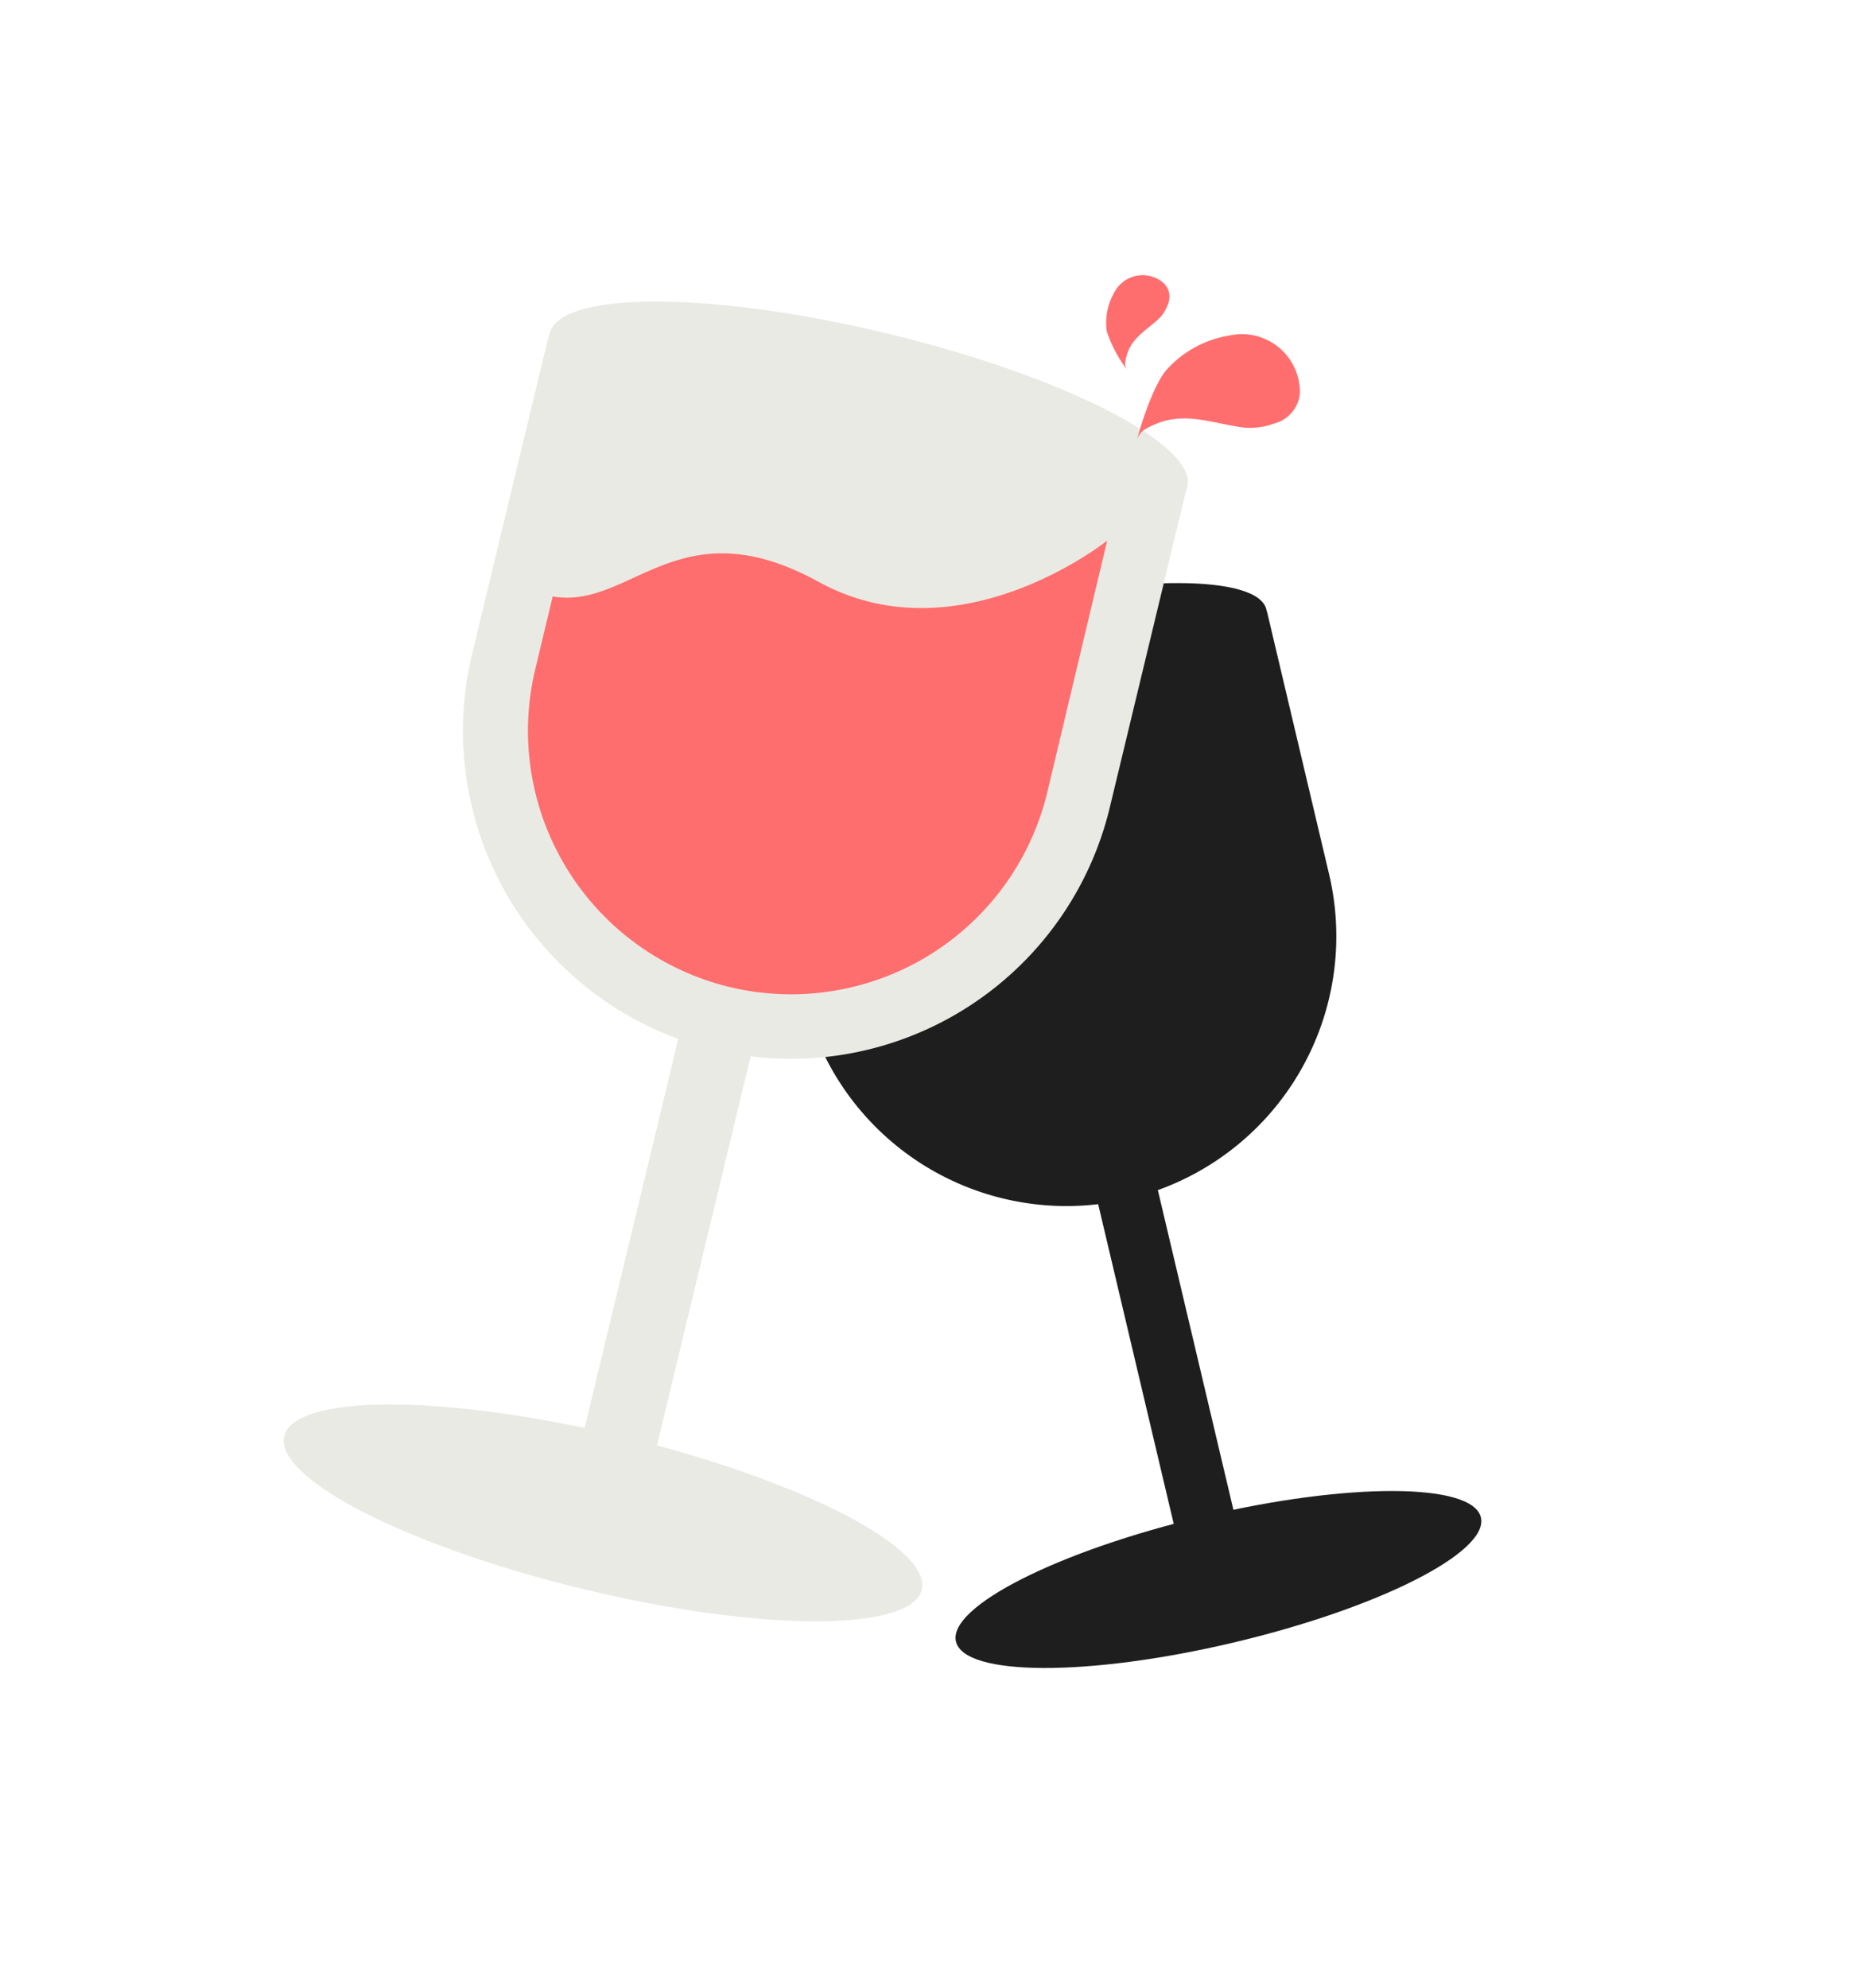
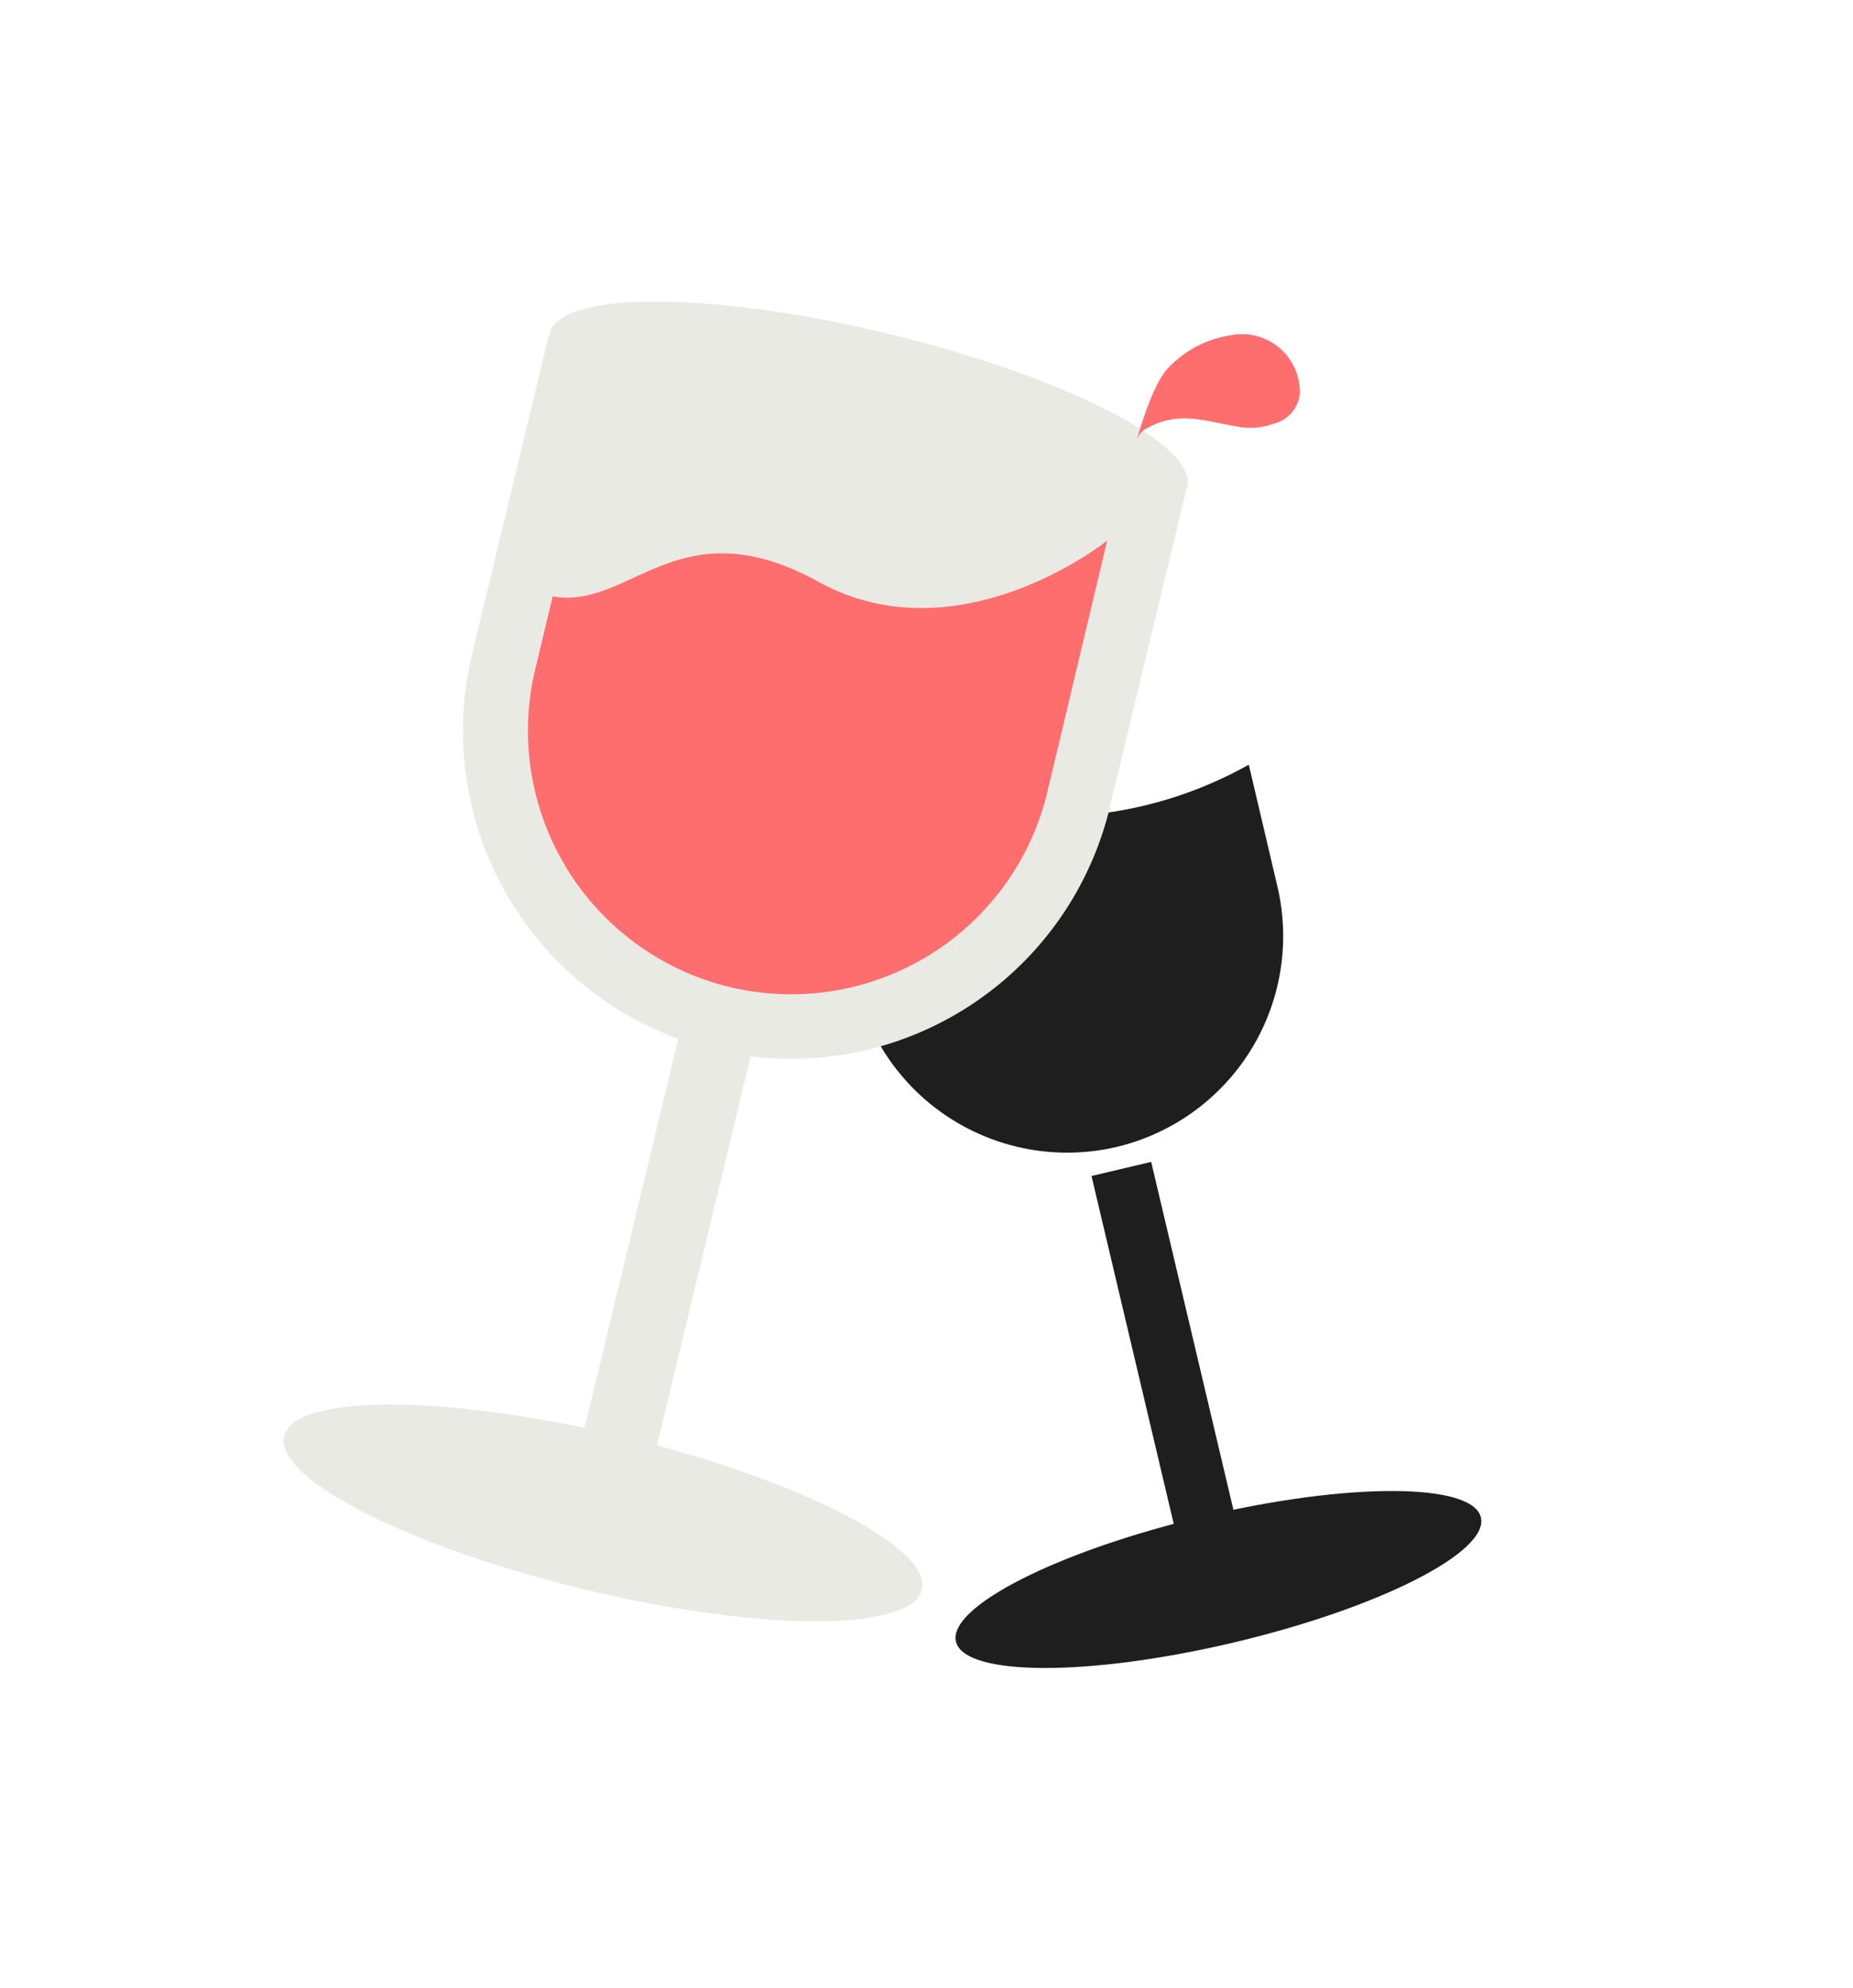
<svg xmlns="http://www.w3.org/2000/svg" viewBox="0 0 121.17 130">
  <clipPath id="a">
    <path d="m250.17 118.37a60.44 60.44 0 1 0 -82.3-23.09 60.44 60.44 0 0 0 82.3 23.09" />
  </clipPath>
  <clipPath id="b">
    <circle cx="119.78" cy="-385.35" r="127.09" />
  </clipPath>
  <g clip-path="url(#a)">
    <path d="m31.66-.67s49.48 50.07 152.73 65.17" fill="none" stroke="#eaeae4" stroke-linecap="round" stroke-miterlimit="10" stroke-width="40.65" />
  </g>
  <circle cx="119.78" cy="-385.35" fill="#eaeae4" r="127.09" />
  <g clip-path="url(#b)">
    <path d="m-295.64 126.28s15.11-173.15 376.75-452.28" fill="none" stroke="#607279" stroke-linecap="round" stroke-miterlimit="10" stroke-width="75.58" />
  </g>
  <g fill="#1e1e1e">
    <ellipse cx="79.7" cy="103.29" rx="17.64" ry="4.24" transform="matrix(.973 -.23 .23 .973 -21.63 21.11)" />
-     <path d="m52.11 43.57h35.29a0 0 0 0 1 0 0v17.64a17.64 17.64 0 0 1 -17.65 17.65 17.64 17.64 0 0 1 -17.64-17.65v-17.64a0 0 0 0 1 0 0z" transform="matrix(.973 -.23 .23 .973 -12.21 17.7)" />
    <path d="m73 75a14.17 14.17 0 0 1 -17-10.53l-1.87-7.93c4.09-1.26 4.75-3.43 13.36-3.16a26.57 26.57 0 0 0 14.17-3.38l1.88 8a14.17 14.17 0 0 1 -10.54 17z" />
-     <path d="m74.48 76.07h4.01v27.27h-4.01z" transform="matrix(.973 -.23 .23 .973 -18.59 20.01)" />
-     <ellipse cx="65.66" cy="43.91" rx="17.64" ry="4.24" transform="matrix(.973 -.23 .23 .973 -8.34 16.29)" />
+     <path d="m74.48 76.07h4.01v27.27h-4.01" transform="matrix(.973 -.23 .23 .973 -18.59 20.01)" />
  </g>
  <ellipse cx="39.45" cy="98.89" fill="#eaeae4" rx="5.15" ry="21.45" transform="matrix(.234 -.972 .972 .234 -65.92 114.13)" />
  <path d="m30.29 26.34h42.9a0 0 0 0 1 0 0v21.45a21.45 21.45 0 0 1 -21.45 21.45 21.45 21.45 0 0 1 -21.45-21.45v-21.45a0 0 0 0 1 0 0z" fill="#eaeae4" transform="matrix(.972 .234 -.234 .972 12.61 -10.77)" />
  <path d="m47.71 64.54a17.24 17.24 0 0 1 -12.71-20.78l1.14-4.76c5.13.89 8.21-6 17.4-.95s18.86-2.7 18.86-2.7l-3.92 16.47a17.23 17.23 0 0 1 -20.77 12.72z" fill="#ff6e6e" />
  <path d="m40.98 65.81h4.87v33.14h-4.87z" fill="#eaeae4" transform="matrix(.972 .234 -.234 .972 20.46 -7.87)" />
  <ellipse cx="56.79" cy="26.78" fill="#eaeae4" rx="5.15" ry="21.45" transform="matrix(.234 -.972 .972 .234 17.48 75.74)" />
  <g fill="#ff6e6e">
    <path d="m85 25.72a3.79 3.79 0 0 0 -4.61-3.78 7 7 0 0 0 -4.07 2.2c-1.06 1.16-2 4.69-2 4.69a1.29 1.29 0 0 1 .68-.83c2.07-1.14 3.7-.48 5.83-.12a4.5 4.5 0 0 0 2.47-.18 2.25 2.25 0 0 0 1.7-1.98z" />
-     <path d="m76.07 18.49a2.09 2.09 0 0 0 -3.23.68 3.92 3.92 0 0 0 -.46 2.53 9 9 0 0 0 1.34 2.51.72.72 0 0 1 -.12-.64c.22-1.29 1.08-1.77 2-2.57a2.46 2.46 0 0 0 .78-1.13 1.23 1.23 0 0 0 -.31-1.38z" />
  </g>
</svg>